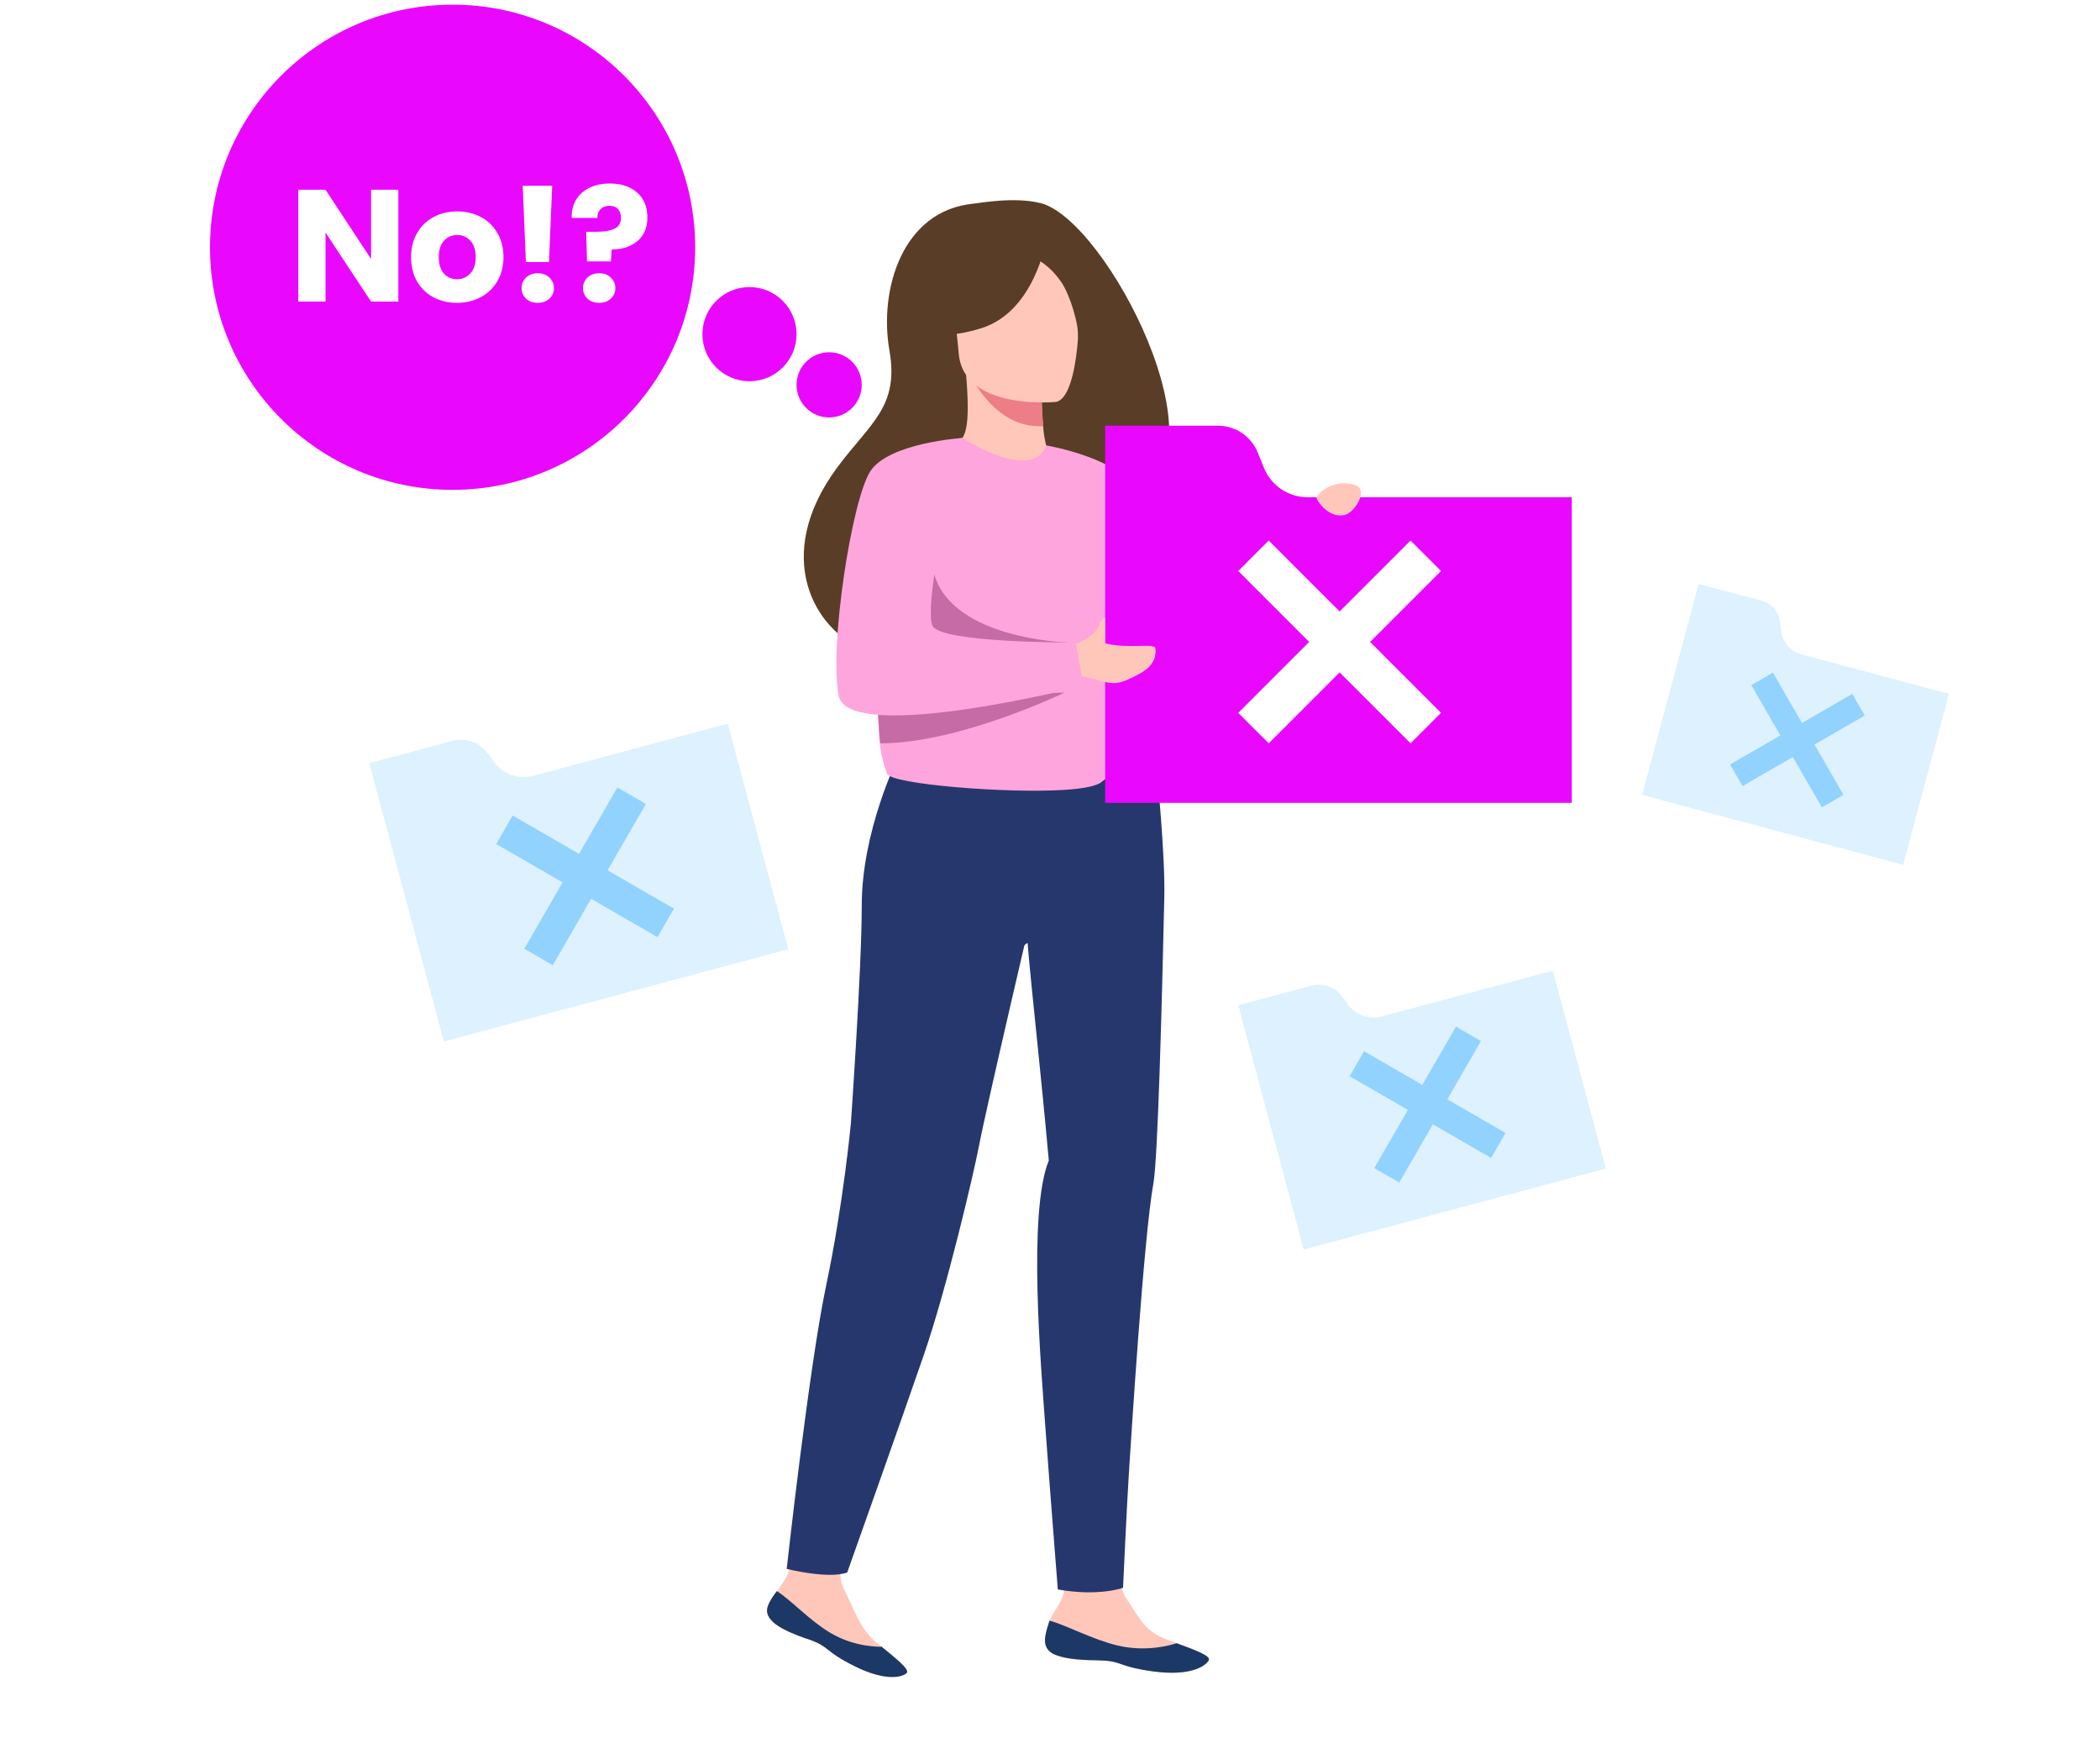
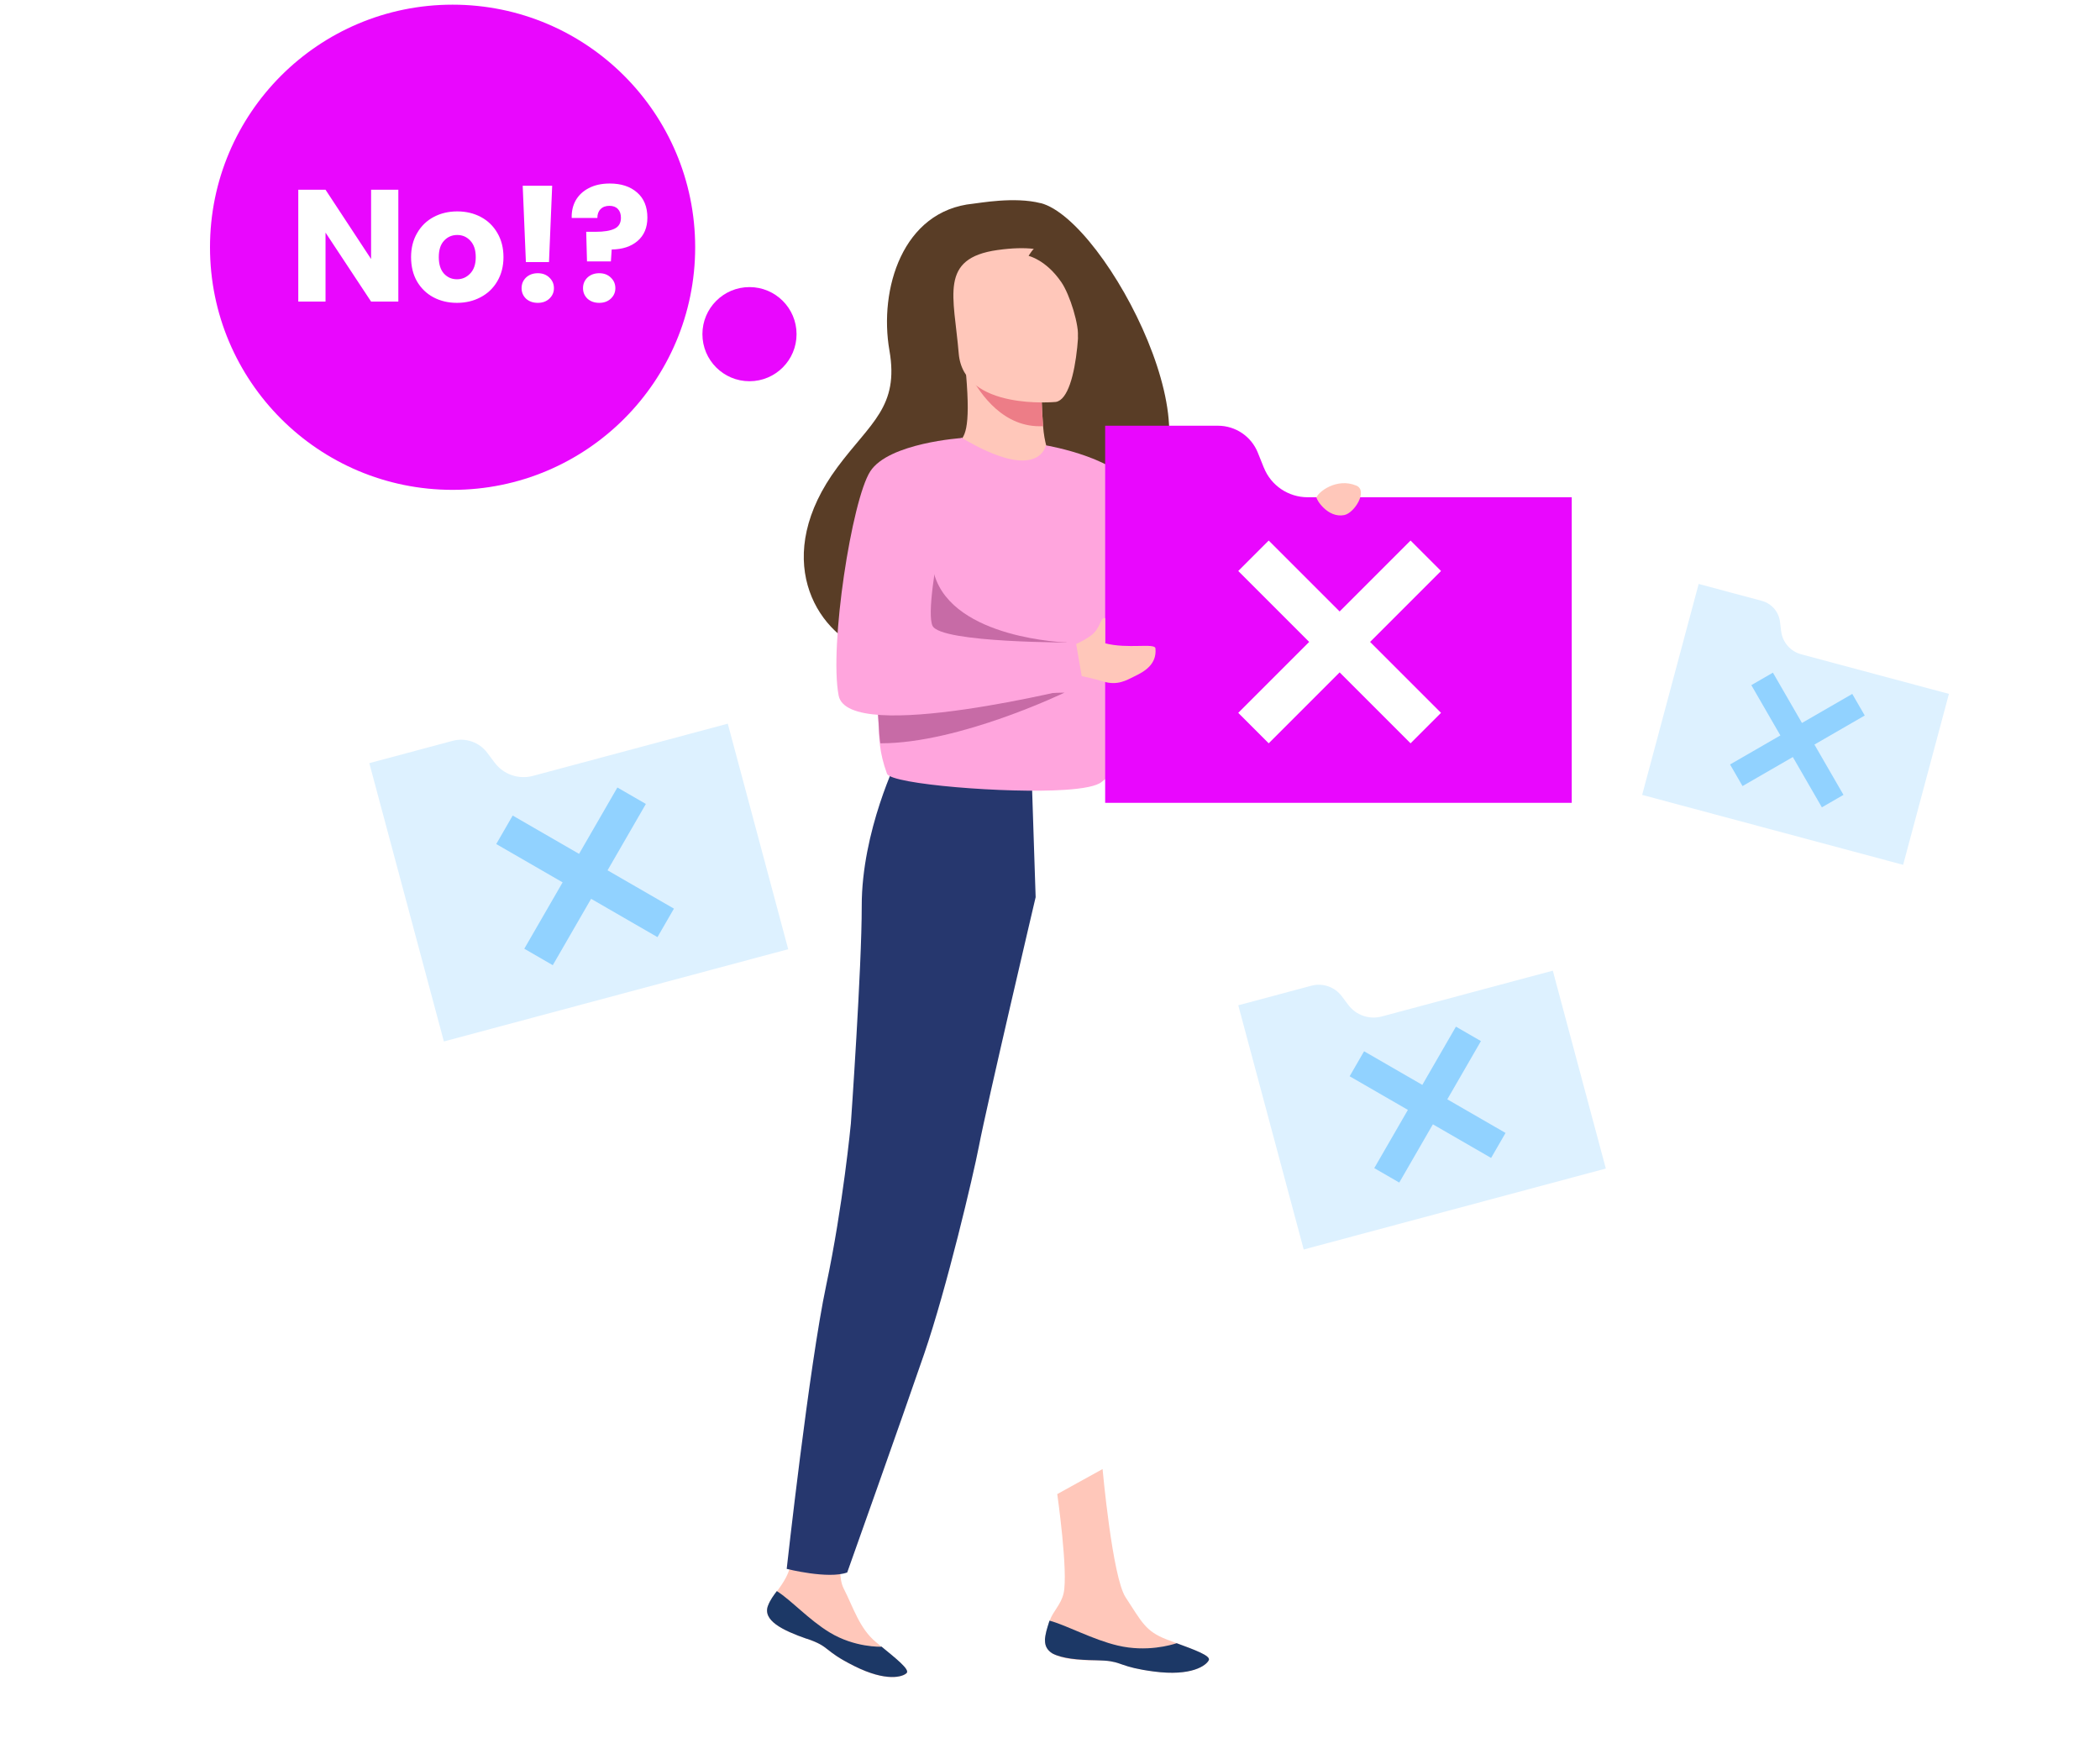
<svg xmlns="http://www.w3.org/2000/svg" width="290" height="240" viewBox="0 0 290 240" fill="none">
  <circle cx="103.5" cy="46.145" r="6.5" fill="#E907FE" />
-   <circle cx="114.5" cy="53.145" r="4.5" fill="#E907FE" />
  <path d="M186.201 138.781L185.294 137.572C184.323 136.277 182.654 135.701 181.089 136.121L171 138.824L180.036 172.546L221.757 161.367L214.434 134.04L190.82 140.367C189.102 140.828 187.268 140.204 186.198 138.772" fill="#DDF1FF" />
  <path d="M204.51 143.766L201.058 141.773L196.415 149.815L188.373 145.172L186.38 148.624L194.422 153.267L189.779 161.309L193.231 163.302L197.874 155.26L205.916 159.903L207.909 156.451L199.867 151.808L204.51 143.766Z" fill="#91D2FF" />
  <path d="M68.325 105.337L67.291 103.959C66.184 102.483 64.282 101.826 62.498 102.305L51 105.385L61.298 143.819L108.847 131.078L100.502 99.933L73.589 107.145C71.631 107.669 69.54 106.959 68.322 105.326" fill="#DDF1FF" />
  <path d="M89.192 111.019L85.257 108.747L79.966 117.912L70.801 112.62L68.529 116.555L77.694 121.847L72.402 131.012L76.337 133.284L81.629 124.118L90.794 129.41L93.066 125.475L83.9 120.184L89.192 111.019Z" fill="#91D2FF" />
  <path d="M245.968 87.172L245.812 85.875C245.645 84.487 244.646 83.335 243.293 82.973L234.578 80.638L226.773 109.768L262.813 119.425L269.138 95.819L248.739 90.353C247.255 89.956 246.152 88.697 245.97 87.163" fill="#DDF1FF" />
  <path d="M257.511 98.807L255.789 95.825L248.842 99.836L244.832 92.889L241.849 94.611L245.86 101.557L238.913 105.568L240.635 108.55L247.582 104.539L251.592 111.486L254.575 109.765L250.564 102.818L257.511 98.807Z" fill="#91D2FF" />
  <g opacity="0.2" filter="url(#filter0_d_4007_218)">
-     <line x1="8.74228e-08" y1="230.645" x2="290" y2="230.645" stroke="url(#paint0_linear_4007_218)" stroke-width="2" />
-   </g>
+     </g>
  <path d="M144.312 226.485C144.282 227.32 144.657 227.907 145.334 228.329C146.6 229.11 148.856 229.287 151.331 229.29C151.655 229.294 151.938 229.294 152.189 229.301C152.251 229.308 152.325 229.306 152.387 229.313C152.44 229.308 152.491 229.325 152.544 229.32C154.979 229.486 154.689 230.209 159.31 230.817C164.57 231.518 166.587 229.98 166.93 229.253C167.218 228.645 164.98 227.83 162.492 226.913C162.381 226.87 162.25 226.824 162.139 226.78C161.808 226.649 161.465 226.526 161.143 226.407C158.175 225.269 157.688 223.998 155.437 220.57C153.607 217.786 152.26 202.865 152.26 202.865L146.002 206.322C146.002 206.322 147.545 217.122 146.875 220.037C146.513 221.591 145.429 222.477 144.957 223.798C144.915 223.888 144.895 223.98 144.862 224.081C144.618 224.862 144.351 225.661 144.321 226.496" fill="#FFC7BA" />
  <path d="M144.312 226.485C144.282 227.321 144.657 227.908 145.334 228.329C146.692 229.036 148.904 229.23 151.333 229.269C151.646 229.283 151.929 229.283 152.189 229.302C152.251 229.309 152.325 229.306 152.387 229.313C152.44 229.309 152.491 229.325 152.544 229.32C154.979 229.486 154.689 230.209 159.31 230.817C164.57 231.518 166.587 229.981 166.93 229.253C167.218 228.645 164.98 227.83 162.492 226.914C161.762 227.157 158.334 228.181 154.349 227.235C150.855 226.405 147.438 224.494 144.936 223.796C144.895 223.886 144.874 223.978 144.842 224.079C144.598 224.86 144.33 225.658 144.3 226.494" fill="#1C3866" />
  <path d="M106.07 221.695C105.246 223.76 108.059 225.137 111.426 226.31C114.8 227.47 113.555 227.877 117.999 230.097C122.444 232.316 124.694 231.576 125.21 231.049C125.673 230.576 123.757 229.059 121.725 227.396C121.469 227.195 121.208 226.974 120.959 226.761C118.682 224.853 117.893 222.08 116.486 219.312C115.163 216.686 116.967 208.905 116.967 208.905L111.425 206.405C111.425 206.405 109.336 212.802 109.23 215.523C109.167 217.115 108.139 218.626 107.285 219.759C106.819 220.371 106.359 221.004 106.079 221.736" fill="#FFC7BA" />
  <path d="M111.421 226.289C114.795 227.45 113.55 227.857 117.995 230.076C122.427 232.288 124.69 231.555 125.205 231.028C125.668 230.555 123.753 229.038 121.721 227.376L121.672 227.397C121.672 227.397 118.047 227.549 114.548 225.413C111.689 223.673 109.236 220.949 107.276 219.719C106.811 220.331 106.35 220.963 106.07 221.695C105.246 223.76 108.059 225.137 111.425 226.31" fill="#1C3866" />
  <path d="M143.699 28.055C140.103 27.126 135.194 28.055 134.383 28.128C124.625 29.087 121.352 39.965 122.826 48.397C124.182 56.18 120.232 58.347 115.662 64.494C106.479 76.832 112.478 87.225 119.731 89.907C124.079 91.514 130.108 87.46 130.108 87.46C130.212 87.505 149.065 75.108 156.789 68.121C169.658 63.079 152.853 30.399 143.699 28.04" fill="#593D26" />
  <path d="M145.147 63.728C145.398 64.627 141.138 66.293 137.88 65.673C134.814 65.099 131.379 61.517 132.087 61.177C133.266 60.617 134.047 59.232 133.414 51.743L133.988 51.802L143.791 52.922C143.791 52.922 143.821 55.974 144.042 58.834C144.233 61.236 144.72 62.239 145.133 63.713" fill="#FFC7BA" />
  <path d="M143.792 52.937C143.792 52.937 143.821 55.988 144.043 58.848C138.633 59.143 135.375 54.455 133.989 51.817L143.792 52.937Z" fill="#ED7D87" />
  <path d="M145.809 55.502C145.809 55.502 133.058 56.755 132.395 48.81C131.732 40.865 129.638 35.661 137.761 34.526C145.868 33.391 147.711 36.295 148.58 38.889C149.45 41.484 149.111 54.971 145.809 55.502Z" fill="#FFC7BA" />
-   <path d="M144.452 33.273C144.452 33.273 142.846 42.988 135.579 45.302C130.287 46.982 127.884 45.877 127.884 45.877C127.884 45.877 130.434 42.501 131.348 37.799C131.613 36.413 132.601 35.278 133.942 34.836C137.701 33.598 142.271 30.207 144.452 33.288" fill="#593D26" />
  <path d="M142.048 35.337C142.048 35.337 144.451 35.867 146.573 38.978C147.738 40.673 149.079 44.948 148.858 46.834C148.858 46.834 151.084 37.843 147.841 34.496C144.392 30.944 142.048 35.337 142.048 35.337Z" fill="#593D26" />
-   <path d="M160.787 123.873C160.446 139.098 159.883 160.09 159.288 163.364C157.943 170.795 156.234 198.27 155.925 202.944C155.617 207.63 155.087 219.261 155.087 219.261C155.087 219.261 151.769 220.496 146.08 219.493C146.08 219.493 144.944 205.171 144.338 196.77C143.743 188.49 141.924 167.377 144.834 160.255C143.666 147.29 142.552 137.852 141.901 130.201L135.727 134.567V107.655L159.751 106.453C159.751 106.453 160.92 117.996 160.787 123.873Z" fill="#26376E" />
  <path d="M142.476 107.412L143.017 123.894C143.017 123.894 136.269 152.604 135.178 158.315C134.406 162.317 130.735 177.895 127.626 186.958C124.517 196.009 116.997 217.145 116.997 217.145C114.373 218.104 108.64 216.649 108.64 216.649C108.64 216.649 111.739 188.601 114.087 177.52C116.435 166.44 117.501 155.145 117.501 155.145C117.501 155.145 119.012 133.612 119.001 125.145C118.979 114.737 124.001 104.645 124.001 104.645L142.465 107.412H142.476Z" fill="#26376E" />
  <path d="M122.182 89.848C122.403 90.821 122.609 91.706 122.756 92.516C123.022 93.843 120.883 94.978 121.001 95.98C121.384 99.12 121.266 100.978 121.532 103.012C121.679 104.147 121.944 105.341 122.49 106.844C123.02 108.304 139.193 109.601 147.064 109.07C149.57 108.908 151.472 108.554 152.15 107.965C154.965 105.518 154.685 110.898 155.068 85.19C155.26 72.646 144.426 61.487 144.426 61.487C144.426 61.487 143.556 66.838 132.824 60.47C132.441 60.249 128.211 66.499 124.142 74.223C119.661 82.743 120.884 84.541 122.152 89.848" fill="#FFA5DD" />
  <path d="M144.454 61.502C144.454 61.502 155.495 63.374 156.792 68.135C158.089 72.897 167.052 99.489 167.052 99.489C167.052 99.489 160.109 101.862 157.514 99.268C154.92 96.674 148.493 75.196 148.493 75.196L144.454 61.502Z" fill="#FFA5DD" />
  <path d="M121.641 102.645H121.577C121.289 100.808 121.417 99.132 121.001 96.297L147.001 95.645C147.001 95.645 132.514 102.645 121.641 102.645Z" fill="#C76BA6" />
  <path d="M141.768 92.163H124.624L122.899 83.377C122.899 83.377 124.668 75.874 126.747 75.874C127.484 75.874 128.265 76.818 129.032 79.368C131.67 88.257 147.296 88.713 147.296 88.713L141.768 92.163Z" fill="#C76BA6" />
  <path d="M174.538 64.598L173.698 62.505C172.798 60.264 170.617 58.79 168.199 58.79H152.618V110.869H217.05V68.666H180.582C177.928 68.666 175.525 67.059 174.538 64.583" fill="#E907FE" />
  <path d="M198.997 78.85L194.792 74.645L184.997 84.44L175.202 74.645L170.997 78.85L180.792 88.645L170.997 98.44L175.202 102.645L184.997 92.849L194.792 102.645L198.997 98.44L189.202 88.645L198.997 78.85Z" fill="white" />
  <path d="M147.298 90.763L148.433 88.994C148.433 88.994 149.317 88.699 150.585 87.814C152.074 86.768 151.882 85.19 152.619 85.367V88.817H152.546C155.744 89.672 159.489 88.743 159.562 89.539C159.769 91.735 158.073 92.723 156.658 93.401C155.567 93.932 154.329 94.713 152.369 94.109C150.939 93.666 148.669 93.21 148.669 93.21L147.298 90.763Z" fill="#FFC7BA" />
  <path d="M132.85 60.485C132.85 60.485 122.708 61.148 120.173 65.099C117.637 69.049 114.498 89.141 115.81 96.04C117.122 102.939 149.61 94.713 149.61 94.713L148.578 88.728C148.578 88.728 129.828 88.832 128.767 86.399C127.352 83.156 132.85 60.485 132.85 60.485Z" fill="#FFA5DD" />
  <path d="M181.805 68.666C181.717 68.931 183.338 71.585 185.638 71.128C187.068 70.833 188.94 67.752 187.304 67.059C184.562 65.924 182.041 67.958 181.82 68.666" fill="#FFC7BA" />
  <circle cx="62.5" cy="34.145" r="33.5" fill="#E907FE" />
  <path d="M55.008 41.645H51.246L44.954 32.119V41.645H41.192V26.201H44.954L51.246 35.771V26.201H55.008V41.645ZM63.103 41.821C61.9 41.821 60.815 41.564 59.847 41.051C58.894 40.537 58.138 39.804 57.581 38.851C57.038 37.897 56.767 36.783 56.767 35.507C56.767 34.245 57.046 33.138 57.603 32.185C58.16 31.217 58.923 30.476 59.891 29.963C60.859 29.449 61.944 29.193 63.147 29.193C64.35 29.193 65.435 29.449 66.403 29.963C67.371 30.476 68.134 31.217 68.691 32.185C69.248 33.138 69.527 34.245 69.527 35.507C69.527 36.768 69.241 37.883 68.669 38.851C68.112 39.804 67.342 40.537 66.359 41.051C65.391 41.564 64.306 41.821 63.103 41.821ZM63.103 38.565C63.822 38.565 64.43 38.301 64.929 37.773C65.442 37.245 65.699 36.489 65.699 35.507C65.699 34.524 65.45 33.769 64.951 33.241C64.467 32.713 63.866 32.449 63.147 32.449C62.414 32.449 61.805 32.713 61.321 33.241C60.837 33.754 60.595 34.509 60.595 35.507C60.595 36.489 60.83 37.245 61.299 37.773C61.783 38.301 62.384 38.565 63.103 38.565ZM76.253 25.651L75.813 36.189H72.623L72.183 25.651H76.253ZM74.273 41.821C73.613 41.821 73.07 41.63 72.645 41.249C72.234 40.853 72.029 40.369 72.029 39.797C72.029 39.21 72.234 38.719 72.645 38.323C73.07 37.927 73.613 37.729 74.273 37.729C74.918 37.729 75.446 37.927 75.857 38.323C76.282 38.719 76.495 39.21 76.495 39.797C76.495 40.369 76.282 40.853 75.857 41.249C75.446 41.63 74.918 41.821 74.273 41.821ZM84.208 25.343C85.777 25.343 87.031 25.753 87.97 26.575C88.923 27.396 89.4 28.555 89.4 30.051C89.4 31.429 88.945 32.507 88.036 33.285C87.141 34.047 85.953 34.436 84.472 34.451L84.362 36.101H81.062L80.952 32.009H82.272C83.401 32.009 84.259 31.869 84.846 31.591C85.447 31.312 85.748 30.806 85.748 30.073C85.748 29.559 85.609 29.156 85.33 28.863C85.051 28.569 84.663 28.423 84.164 28.423C83.636 28.423 83.225 28.577 82.932 28.885C82.639 29.178 82.492 29.581 82.492 30.095H78.95C78.921 29.2 79.104 28.393 79.5 27.675C79.911 26.956 80.512 26.391 81.304 25.981C82.111 25.555 83.079 25.343 84.208 25.343ZM82.756 41.821C82.096 41.821 81.553 41.63 81.128 41.249C80.717 40.853 80.512 40.369 80.512 39.797C80.512 39.21 80.717 38.719 81.128 38.323C81.553 37.927 82.096 37.729 82.756 37.729C83.401 37.729 83.929 37.927 84.34 38.323C84.765 38.719 84.978 39.21 84.978 39.797C84.978 40.369 84.765 40.853 84.34 41.249C83.929 41.63 83.401 41.821 82.756 41.821Z" fill="white" />
  <defs>
    <filter id="filter0_d_4007_218" x="-105.789" y="159.118" width="501.579" height="213.579" filterUnits="userSpaceOnUse" color-interpolation-filters="sRGB">
      <feFlood flood-opacity="0" result="BackgroundImageFix" />
      <feColorMatrix in="SourceAlpha" type="matrix" values="0 0 0 0 0 0 0 0 0 0 0 0 0 0 0 0 0 0 127 0" result="hardAlpha" />
      <feOffset dy="35.263" />
      <feGaussianBlur stdDeviation="52.895" />
      <feComposite in2="hardAlpha" operator="out" />
      <feColorMatrix type="matrix" values="0 0 0 0 0.021 0 0 0 0 0.046 0 0 0 0 0.121 0 0 0 0.12 0" />
      <feBlend mode="normal" in2="BackgroundImageFix" result="effect1_dropShadow_4007_218" />
      <feBlend mode="normal" in="SourceGraphic" in2="effect1_dropShadow_4007_218" result="shape" />
    </filter>
    <linearGradient id="paint0_linear_4007_218" x1="1.131" y1="232.186" x2="290" y2="232.186" gradientUnits="userSpaceOnUse">
      <stop stop-color="#E907FE" stop-opacity="0" />
      <stop offset="0.475" stop-color="#6A26FF" />
      <stop offset="1" stop-color="#E907FE" stop-opacity="0" />
    </linearGradient>
  </defs>
</svg>